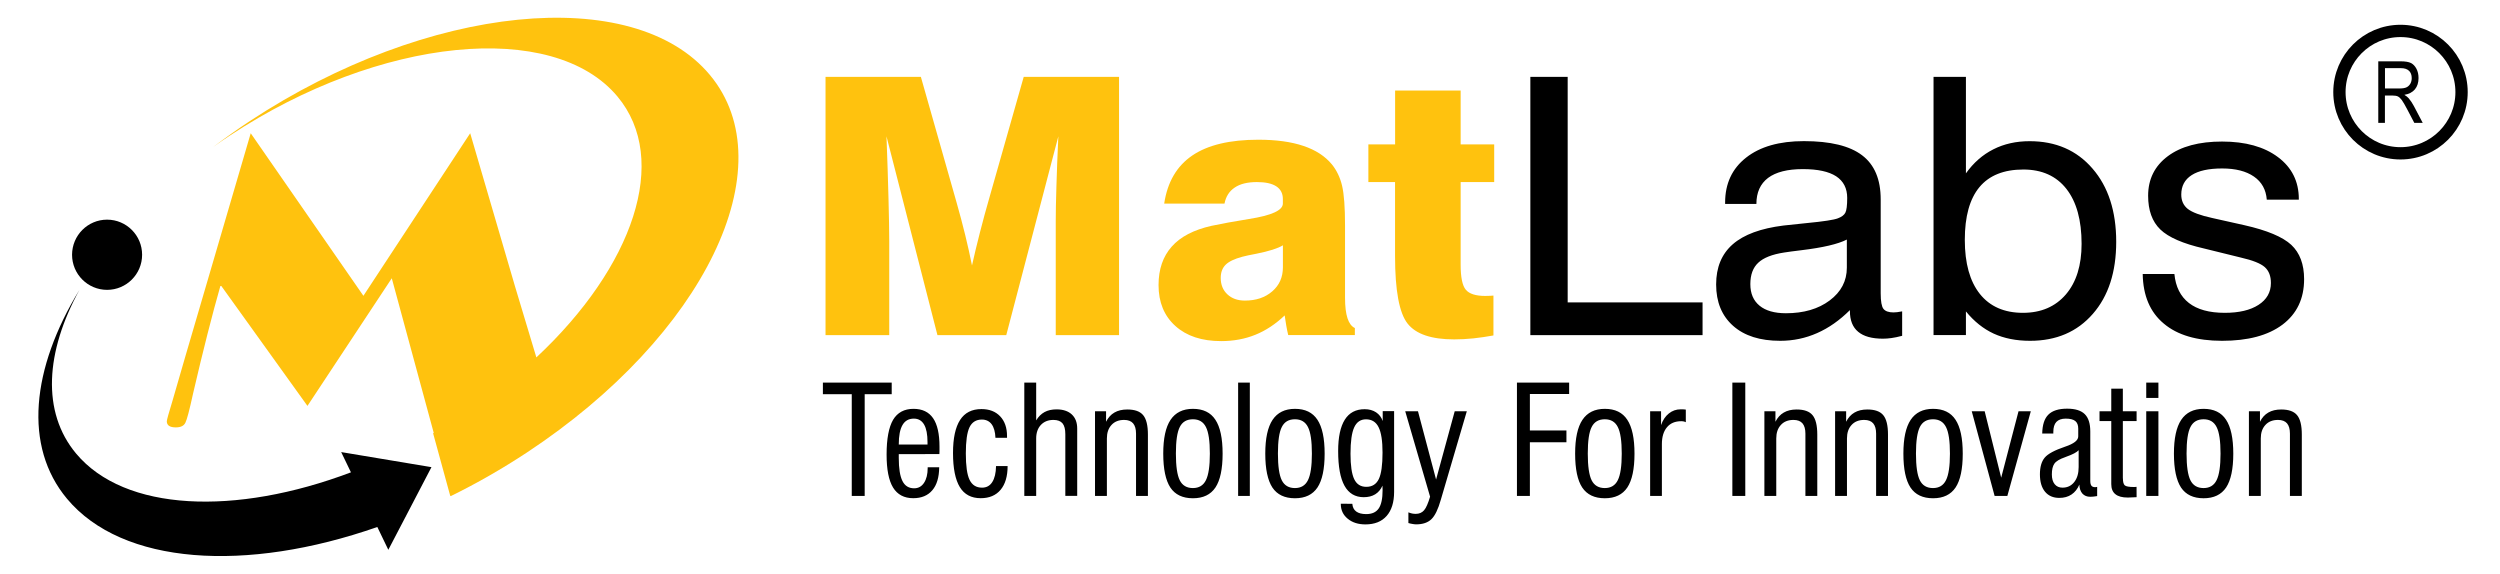
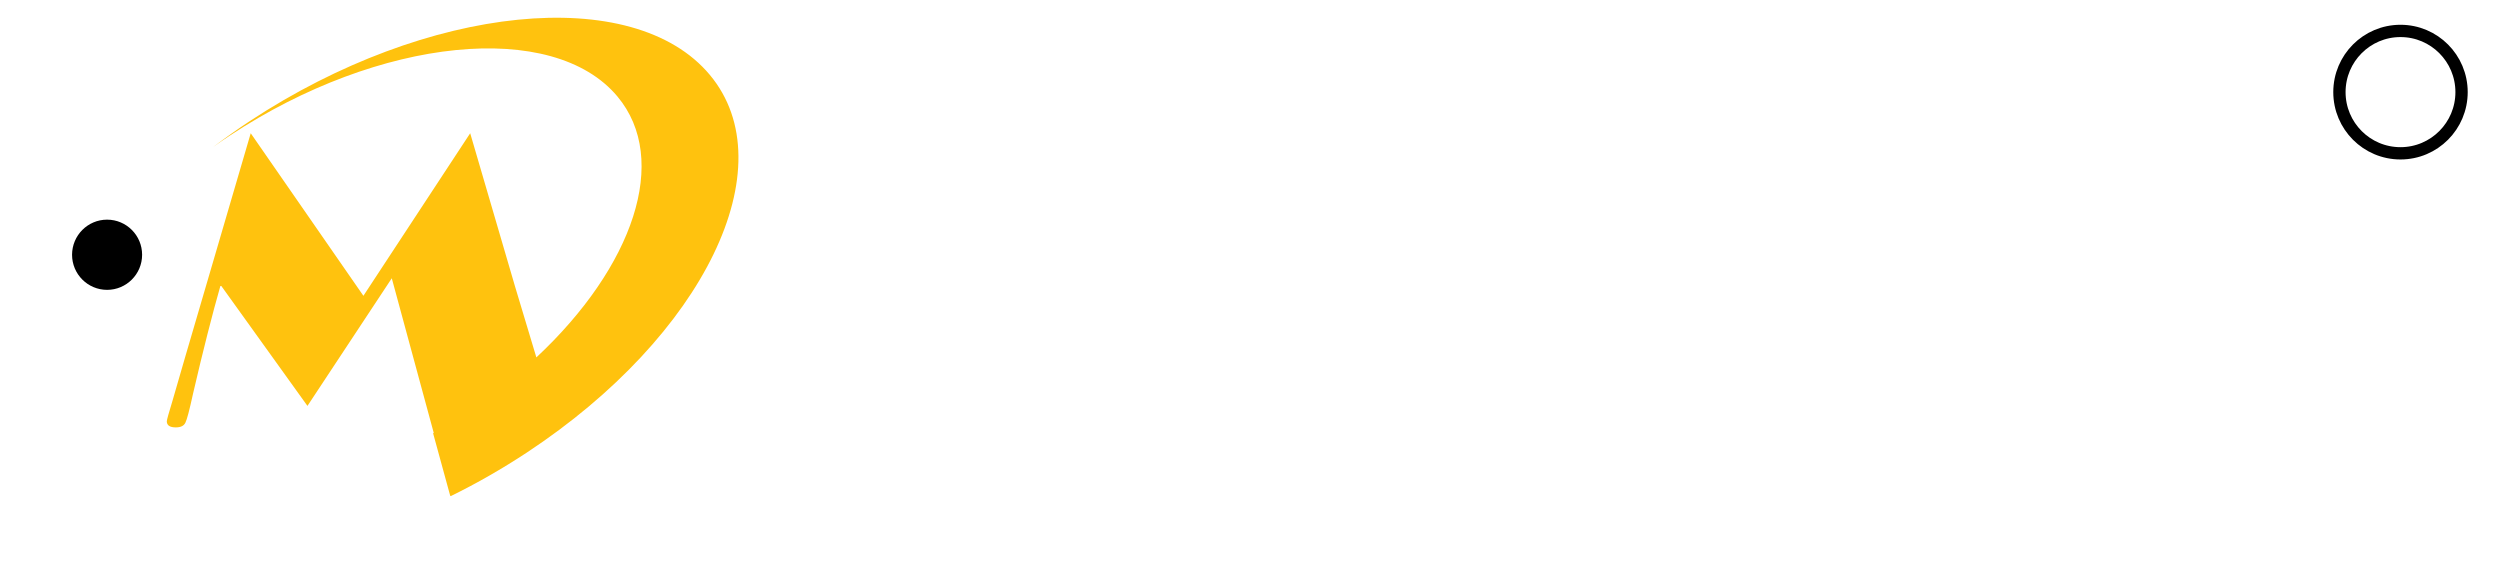
<svg xmlns="http://www.w3.org/2000/svg" width="244" height="56" viewBox="0 0 244 56" fill="none">
  <path fill-rule="evenodd" clip-rule="evenodd" d="M10.452 21.438C12.339 21.438 13.87 22.973 13.87 24.864C13.87 26.755 12.339 28.29 10.452 28.29C8.564 28.29 7.033 26.755 7.033 24.864C7.038 22.973 8.564 21.438 10.452 21.438Z" fill="black" />
  <path fill-rule="evenodd" clip-rule="evenodd" d="M24.397 11.808C23.152 12.63 21.959 13.475 20.811 14.344C21.351 13.958 21.901 13.579 22.463 13.211C37.057 3.593 53.984 1.897 60.266 9.422C65.411 15.585 61.826 26.025 52.35 34.884L52.258 34.58L50.267 27.957L45.891 13.004L35.468 28.871L24.471 13.004L20.244 27.434L18.081 34.815L16.842 39.093C16.463 40.328 16.28 40.995 16.28 41.116C16.28 41.513 16.572 41.714 17.163 41.714C17.628 41.714 17.943 41.565 18.092 41.26C18.247 40.961 18.494 40.012 18.844 38.408C19.813 34.229 20.714 30.693 21.534 27.819L30.007 39.616L38.238 27.158L42.334 42.254L42.271 42.289L43.946 48.406C44.112 48.325 43.86 48.486 44.026 48.406C46.516 47.181 48.994 45.767 51.42 44.169C68.744 32.746 76.74 16.241 69.278 7.307C61.82 -1.627 41.726 0.391 24.397 11.808Z" fill="#FFC20E" />
-   <path fill-rule="evenodd" clip-rule="evenodd" d="M33.299 44.123L42.11 45.594L39.627 50.355L39.638 50.378L39.609 50.389L37.9 53.66L36.827 51.435C24.018 55.914 11.949 55.155 6.539 48.676C2.272 43.565 3.063 35.977 7.761 28.279C4.428 34.344 4.05 40.219 7.423 44.261C12.167 49.941 22.962 50.366 34.252 46.1L33.299 44.123Z" fill="black" />
-   <path d="M219.494 48.4V40.139H220.573V41.162C220.774 40.765 221.043 40.461 221.387 40.265C221.732 40.064 222.15 39.966 222.644 39.966C223.372 39.966 223.888 40.15 224.192 40.518C224.502 40.886 224.657 41.519 224.657 42.415V48.406H223.498V42.323C223.498 41.875 223.401 41.541 223.212 41.317C223.022 41.099 222.73 40.984 222.334 40.984C221.818 40.984 221.405 41.145 221.106 41.472C220.802 41.8 220.653 42.237 220.653 42.795V48.4H219.494ZM213.408 44.267C213.408 45.502 213.534 46.371 213.787 46.877C214.039 47.382 214.469 47.635 215.072 47.635C215.663 47.635 216.087 47.377 216.34 46.865C216.598 46.348 216.724 45.485 216.724 44.272C216.724 43.048 216.598 42.18 216.34 41.679C216.087 41.174 215.663 40.921 215.072 40.921C214.475 40.921 214.045 41.168 213.793 41.668C213.534 42.162 213.408 43.031 213.408 44.267ZM212.175 44.272C212.175 42.789 212.41 41.691 212.886 40.978C213.362 40.265 214.091 39.903 215.072 39.903C216.064 39.903 216.798 40.254 217.263 40.967C217.733 41.674 217.969 42.778 217.969 44.278C217.969 45.773 217.733 46.877 217.269 47.578C216.798 48.279 216.07 48.63 215.072 48.63C214.068 48.63 213.334 48.279 212.869 47.584C212.41 46.882 212.175 45.779 212.175 44.272ZM209.473 48.4V40.139H210.661V48.4H209.473ZM209.473 38.84V37.339H210.661V38.84H209.473ZM207.196 46.693C207.196 47.038 207.259 47.262 207.379 47.371C207.506 47.48 207.804 47.532 208.268 47.532C208.332 47.532 208.383 47.532 208.423 47.526C208.464 47.526 208.498 47.52 208.527 47.515L208.532 48.526C208.464 48.532 208.366 48.532 208.246 48.538C207.947 48.555 207.764 48.561 207.678 48.561C207.133 48.561 206.725 48.452 206.462 48.233C206.192 48.02 206.06 47.687 206.06 47.25V41.093H204.913V40.139H206.06V37.931H207.19V40.139H208.532V41.093H207.19V46.693H207.196ZM204.689 48.417C204.546 48.44 204.419 48.457 204.31 48.469C204.201 48.48 204.104 48.486 204.012 48.486C203.685 48.486 203.433 48.383 203.243 48.176C203.06 47.969 202.957 47.676 202.945 47.296C202.767 47.716 202.515 48.038 202.182 48.262C201.85 48.486 201.454 48.595 200.989 48.595C200.393 48.595 199.928 48.394 199.595 47.992C199.262 47.589 199.096 47.026 199.096 46.296C199.096 45.583 199.251 45.043 199.561 44.669C199.871 44.295 200.536 43.939 201.557 43.594L201.574 43.588C202.417 43.306 202.836 42.973 202.836 42.594V41.835C202.836 41.495 202.739 41.248 202.549 41.093C202.354 40.938 202.045 40.857 201.62 40.857C201.207 40.857 200.903 40.967 200.702 41.179C200.502 41.392 200.404 41.725 200.404 42.168V42.312H199.32C199.337 41.467 199.532 40.852 199.922 40.467C200.312 40.081 200.92 39.886 201.758 39.886C202.538 39.886 203.112 40.064 203.473 40.42C203.834 40.777 204.012 41.34 204.012 42.111V46.946C204.012 47.158 204.052 47.313 204.127 47.411C204.201 47.503 204.328 47.549 204.5 47.549C204.534 47.549 204.586 47.543 204.655 47.526C204.666 47.526 204.672 47.526 204.683 47.52V48.417H204.689ZM202.871 43.945C202.687 44.146 202.286 44.358 201.666 44.577C201.614 44.594 201.574 44.611 201.551 44.623C201.018 44.807 200.668 45.02 200.507 45.255C200.341 45.491 200.261 45.836 200.261 46.302C200.261 46.715 200.352 47.032 200.536 47.256C200.719 47.48 200.972 47.595 201.299 47.595C201.781 47.595 202.159 47.411 202.446 47.049C202.733 46.681 202.876 46.198 202.876 45.583V43.945H202.871ZM194.673 48.4L192.442 40.139H193.704L195.316 46.623L197.008 40.139H198.207L195.918 48.4H194.673ZM186.998 44.267C186.998 45.502 187.124 46.371 187.377 46.877C187.629 47.382 188.059 47.635 188.662 47.635C189.253 47.635 189.677 47.377 189.929 46.865C190.188 46.348 190.314 45.485 190.314 44.272C190.314 43.048 190.188 42.18 189.929 41.679C189.677 41.174 189.253 40.921 188.662 40.921C188.065 40.921 187.635 41.168 187.383 41.668C187.13 42.162 186.998 43.031 186.998 44.267ZM185.771 44.272C185.771 42.789 186.006 41.691 186.482 40.978C186.958 40.265 187.687 39.903 188.667 39.903C189.66 39.903 190.394 40.254 190.859 40.967C191.329 41.674 191.564 42.778 191.564 44.278C191.564 45.773 191.329 46.877 190.865 47.578C190.394 48.279 189.666 48.63 188.667 48.63C187.664 48.63 186.929 48.279 186.465 47.584C186 46.882 185.771 45.779 185.771 44.272ZM179.105 48.4V40.139H180.183V41.162C180.384 40.765 180.654 40.461 180.998 40.265C181.342 40.064 181.761 39.966 182.254 39.966C182.983 39.966 183.499 40.15 183.803 40.518C184.113 40.886 184.268 41.519 184.268 42.415V48.406H183.109V42.323C183.109 41.875 183.011 41.541 182.822 41.317C182.633 41.099 182.34 40.984 181.945 40.984C181.428 40.984 181.015 41.145 180.717 41.472C180.413 41.8 180.264 42.237 180.264 42.795V48.4H179.105ZM172.204 48.4V40.139H173.283V41.162C173.483 40.765 173.753 40.461 174.097 40.265C174.441 40.064 174.86 39.966 175.354 39.966C176.082 39.966 176.598 40.15 176.902 40.518C177.212 40.886 177.367 41.519 177.367 42.415V48.406H176.208V42.323C176.208 41.875 176.111 41.541 175.921 41.317C175.732 41.099 175.44 40.984 175.044 40.984C174.527 40.984 174.114 41.145 173.816 41.472C173.512 41.8 173.363 42.237 173.363 42.795V48.4H172.204ZM169.078 48.4V37.339H170.34V48.4H169.078ZM161.053 48.4V40.139H162.12V41.49C162.286 41.007 162.539 40.627 162.877 40.357C163.21 40.087 163.6 39.949 164.036 39.949C164.162 39.949 164.265 39.949 164.334 39.955C164.403 39.961 164.472 39.966 164.535 39.978V41.208C164.472 41.174 164.403 41.151 164.328 41.133C164.254 41.116 164.173 41.11 164.082 41.11C163.485 41.11 163.026 41.306 162.699 41.697C162.366 42.088 162.2 42.64 162.2 43.341V48.4H161.053ZM154.967 44.267C154.967 45.502 155.093 46.371 155.345 46.877C155.598 47.382 156.028 47.635 156.63 47.635C157.221 47.635 157.645 47.377 157.898 46.865C158.156 46.348 158.282 45.485 158.282 44.272C158.282 43.048 158.156 42.18 157.898 41.679C157.645 41.174 157.221 40.921 156.63 40.921C156.034 40.921 155.603 41.168 155.351 41.668C155.093 42.162 154.967 43.031 154.967 44.267ZM153.733 44.272C153.733 42.789 153.969 41.691 154.445 40.978C154.921 40.265 155.649 39.903 156.63 39.903C157.623 39.903 158.357 40.254 158.821 40.967C159.292 41.674 159.527 42.778 159.527 44.278C159.527 45.773 159.292 46.877 158.827 47.578C158.357 48.279 157.628 48.63 156.63 48.63C155.626 48.63 154.892 48.279 154.427 47.584C153.963 46.882 153.733 45.779 153.733 44.272ZM148.054 48.4V37.339H153.148V38.454H149.316V42.013H152.884V43.163H149.316V48.4H148.054ZM137.459 51.05V50.004C137.58 50.056 137.7 50.09 137.821 50.119C137.941 50.142 138.056 50.153 138.176 50.153C138.515 50.153 138.784 50.038 138.985 49.808C139.186 49.578 139.381 49.136 139.576 48.475L137.15 40.139H138.394L140.161 46.802L141.98 40.139H143.161L140.626 48.768C140.362 49.705 140.052 50.343 139.702 50.676C139.352 51.01 138.859 51.177 138.217 51.177C138.119 51.177 138.004 51.165 137.878 51.142C137.752 51.125 137.609 51.09 137.459 51.05ZM130.84 49.165L131.987 49.17C132.01 49.504 132.136 49.751 132.366 49.923C132.595 50.09 132.916 50.176 133.341 50.176C133.909 50.176 134.31 49.992 134.563 49.624C134.815 49.257 134.941 48.659 134.941 47.837C134.941 47.814 134.941 47.756 134.935 47.658C134.93 47.561 134.93 47.474 134.93 47.4C134.763 47.773 134.528 48.055 134.218 48.245C133.909 48.434 133.536 48.526 133.1 48.526C132.262 48.526 131.637 48.153 131.224 47.411C130.811 46.669 130.604 45.537 130.604 44.019C130.604 42.663 130.822 41.645 131.253 40.961C131.683 40.277 132.331 39.938 133.192 39.938C133.628 39.938 133.995 40.041 134.304 40.242C134.608 40.444 134.826 40.731 134.953 41.093V40.127H136.065V48.009C136.065 49.021 135.819 49.808 135.337 50.355C134.849 50.907 134.161 51.182 133.266 51.182C132.561 51.182 131.981 50.998 131.534 50.625C131.086 50.257 130.863 49.78 130.863 49.199V49.165H130.84ZM131.809 44.284C131.809 45.439 131.93 46.261 132.171 46.767C132.411 47.267 132.801 47.515 133.352 47.515C133.92 47.515 134.327 47.262 134.574 46.75C134.815 46.244 134.935 45.382 134.935 44.175C134.935 43.036 134.809 42.208 134.551 41.697C134.299 41.185 133.886 40.926 133.323 40.926C132.796 40.926 132.411 41.185 132.171 41.708C131.93 42.231 131.809 43.094 131.809 44.284ZM124.725 44.267C124.725 45.502 124.851 46.371 125.103 46.877C125.356 47.382 125.786 47.635 126.388 47.635C126.979 47.635 127.404 47.377 127.656 46.865C127.914 46.348 128.04 45.485 128.04 44.272C128.04 43.048 127.914 42.18 127.656 41.679C127.404 41.174 126.979 40.921 126.388 40.921C125.786 40.921 125.361 41.168 125.109 41.668C124.851 42.162 124.725 43.031 124.725 44.267ZM123.491 44.272C123.491 42.789 123.727 41.691 124.203 40.978C124.679 40.265 125.407 39.903 126.388 39.903C127.381 39.903 128.109 40.254 128.58 40.967C129.05 41.674 129.285 42.778 129.285 44.278C129.285 45.773 129.05 46.877 128.585 47.578C128.115 48.279 127.386 48.63 126.388 48.63C125.384 48.63 124.65 48.279 124.186 47.584C123.727 46.882 123.491 45.779 123.491 44.272ZM120.841 48.4V37.339H121.983V48.4H120.841ZM114.767 44.267C114.767 45.502 114.893 46.371 115.145 46.877C115.398 47.382 115.828 47.635 116.43 47.635C117.021 47.635 117.445 47.377 117.698 46.865C117.956 46.348 118.082 45.485 118.082 44.272C118.082 43.048 117.956 42.18 117.698 41.679C117.445 41.174 117.021 40.921 116.43 40.921C115.833 40.921 115.403 41.168 115.151 41.668C114.893 42.162 114.767 43.031 114.767 44.267ZM113.533 44.272C113.533 42.789 113.768 41.691 114.245 40.978C114.721 40.265 115.449 39.903 116.43 39.903C117.422 39.903 118.157 40.254 118.621 40.967C119.092 41.674 119.327 42.778 119.327 44.278C119.327 45.773 119.092 46.877 118.627 47.578C118.157 48.279 117.428 48.63 116.43 48.63C115.426 48.63 114.692 48.279 114.227 47.584C113.768 46.882 113.533 45.779 113.533 44.272ZM106.873 48.4V40.139H107.952V41.162C108.153 40.765 108.422 40.461 108.766 40.265C109.111 40.064 109.529 39.966 110.023 39.966C110.751 39.966 111.267 40.15 111.571 40.518C111.881 40.886 112.036 41.519 112.036 42.415V48.406H110.877V42.323C110.877 41.875 110.78 41.541 110.59 41.317C110.401 41.099 110.109 40.984 109.713 40.984C109.197 40.984 108.784 41.145 108.485 41.472C108.181 41.8 108.032 42.237 108.032 42.795V48.4H106.873ZM99.972 48.4V37.339H101.131V41.03C101.349 40.668 101.619 40.398 101.946 40.219C102.273 40.041 102.663 39.955 103.122 39.955C103.753 39.955 104.252 40.121 104.602 40.444C104.957 40.771 105.135 41.231 105.135 41.823V48.394H103.976V42.381C103.976 41.892 103.885 41.541 103.701 41.317C103.518 41.099 103.219 40.984 102.818 40.984C102.307 40.984 101.9 41.145 101.59 41.472C101.286 41.8 101.131 42.237 101.131 42.795V48.4H99.972ZM97.213 45.491L98.343 45.485C98.343 46.486 98.114 47.262 97.655 47.808C97.196 48.354 96.548 48.624 95.716 48.624C94.798 48.624 94.121 48.262 93.68 47.543C93.238 46.819 93.014 45.709 93.014 44.215C93.014 42.778 93.244 41.703 93.703 40.99C94.162 40.277 94.856 39.926 95.791 39.926C96.559 39.926 97.168 40.162 97.615 40.633C98.062 41.105 98.286 41.748 98.286 42.559V42.731H97.156C97.133 42.151 97.007 41.708 96.783 41.404C96.559 41.105 96.238 40.949 95.831 40.949C95.269 40.949 94.867 41.202 94.626 41.697C94.385 42.197 94.265 43.048 94.265 44.255C94.265 45.468 94.385 46.33 94.632 46.836C94.879 47.342 95.28 47.595 95.848 47.595C96.278 47.595 96.611 47.417 96.841 47.055C97.076 46.693 97.202 46.169 97.213 45.491ZM90.536 45.606H91.666C91.655 46.583 91.437 47.331 90.995 47.848C90.559 48.365 89.934 48.624 89.131 48.624C88.242 48.624 87.588 48.273 87.163 47.584C86.739 46.888 86.532 45.819 86.532 44.364C86.532 42.824 86.745 41.697 87.163 40.978C87.588 40.265 88.253 39.903 89.16 39.903C90.014 39.903 90.651 40.208 91.07 40.817C91.489 41.426 91.695 42.352 91.695 43.6C91.695 43.795 91.695 43.945 91.695 44.048C91.695 44.151 91.689 44.238 91.684 44.318L87.72 44.324V44.692C87.72 45.721 87.84 46.474 88.081 46.951C88.316 47.423 88.701 47.658 89.223 47.658C89.63 47.658 89.951 47.48 90.186 47.124C90.422 46.767 90.542 46.284 90.542 45.669V45.606H90.536ZM87.72 43.387H90.525V43.163C90.525 42.398 90.416 41.823 90.192 41.438C89.968 41.053 89.636 40.857 89.194 40.857C88.695 40.857 88.328 41.064 88.087 41.478C87.84 41.898 87.72 42.53 87.72 43.387ZM83.131 48.4V38.472H80.314V37.339H87.031V38.472H84.393V48.4H83.131Z" fill="black" />
-   <path d="M133.553 17.77V14.091H136.163V8.836H142.559V14.091H145.834V17.77H142.559V25.83C142.559 27.06 142.725 27.882 143.064 28.279C143.402 28.681 144.033 28.883 144.951 28.883C145.158 28.883 145.312 28.877 145.427 28.871C145.542 28.865 145.657 28.86 145.76 28.848V32.74C145.094 32.861 144.435 32.958 143.792 33.027C143.15 33.091 142.53 33.125 141.934 33.125C139.714 33.125 138.194 32.614 137.379 31.579C136.565 30.544 136.157 28.348 136.157 24.985V17.77H133.553ZM132.234 32.7H125.729C125.654 32.401 125.597 32.096 125.539 31.774C125.482 31.458 125.436 31.125 125.384 30.785C124.49 31.636 123.532 32.269 122.516 32.677C121.507 33.085 120.394 33.292 119.183 33.292C117.302 33.292 115.811 32.803 114.715 31.814C113.619 30.826 113.074 29.498 113.074 27.819C113.074 26.284 113.505 25.031 114.359 24.071C115.208 23.105 116.51 22.432 118.243 22.041C119.206 21.834 120.417 21.616 121.897 21.374C124.105 21.029 125.207 20.529 125.207 19.868V19.42C125.207 18.885 124.994 18.465 124.57 18.189C124.14 17.908 123.509 17.77 122.671 17.77C121.765 17.77 121.042 17.942 120.509 18.305C119.975 18.661 119.642 19.184 119.51 19.874H113.625C113.94 17.77 114.853 16.206 116.367 15.177C117.881 14.148 120.032 13.636 122.82 13.636C124.553 13.636 126.021 13.838 127.209 14.24C128.402 14.637 129.337 15.246 130.002 16.057C130.467 16.637 130.8 17.333 130.989 18.138C131.178 18.943 131.276 20.236 131.276 22.018V29.072C131.276 29.912 131.356 30.578 131.517 31.067C131.677 31.55 131.912 31.866 132.234 32.016V32.7ZM125.207 23.944C124.719 24.243 123.853 24.519 122.614 24.766C122.011 24.875 121.558 24.979 121.249 25.059C120.48 25.266 119.935 25.525 119.619 25.841C119.298 26.163 119.143 26.589 119.143 27.129C119.143 27.79 119.361 28.325 119.792 28.727C120.222 29.13 120.79 29.337 121.501 29.337C122.591 29.337 123.48 29.038 124.174 28.434C124.868 27.836 125.212 27.049 125.212 26.083V23.944H125.207ZM80.572 32.7V7.502H89.877L93.364 19.77C93.668 20.851 93.955 21.909 94.202 22.927C94.454 23.95 94.672 24.945 94.867 25.91C95.097 24.887 95.349 23.812 95.642 22.685C95.928 21.564 96.255 20.357 96.628 19.069L99.915 7.502H109.219V32.706H103.041V21.535C103.041 20.748 103.059 19.644 103.105 18.224C103.145 16.804 103.208 15.166 103.294 13.303L98.212 32.706H91.494L86.521 13.303C86.607 15.534 86.67 17.551 86.716 19.334C86.762 21.121 86.79 22.513 86.79 23.519V32.706H80.572V32.7Z" fill="#FFC20E" />
-   <path d="M209.129 26.744H212.221C212.341 27.986 212.812 28.928 213.638 29.572C214.458 30.21 215.622 30.532 217.137 30.532C218.531 30.532 219.626 30.274 220.429 29.756C221.233 29.239 221.64 28.526 221.64 27.623C221.64 26.945 221.445 26.433 221.043 26.071C220.642 25.715 219.867 25.404 218.714 25.14L215.1 24.249C213.064 23.783 211.641 23.162 210.85 22.398C210.052 21.627 209.657 20.529 209.657 19.104C209.657 17.488 210.299 16.195 211.584 15.24C212.869 14.286 214.636 13.815 216.873 13.815C219.156 13.815 220.98 14.32 222.334 15.338C223.688 16.35 224.365 17.718 224.365 19.42V19.489H221.238C221.164 18.517 220.751 17.764 219.988 17.235C219.225 16.706 218.192 16.442 216.884 16.442C215.571 16.442 214.578 16.66 213.907 17.091C213.225 17.528 212.892 18.161 212.892 18.994C212.892 19.587 213.104 20.052 213.529 20.391C213.959 20.725 214.751 21.024 215.915 21.277L219.047 21.978C221.267 22.478 222.793 23.122 223.63 23.898C224.462 24.68 224.881 25.795 224.881 27.244C224.881 29.147 224.175 30.624 222.776 31.682C221.365 32.74 219.397 33.263 216.873 33.263C214.401 33.263 212.508 32.7 211.188 31.584C209.846 30.469 209.163 28.854 209.129 26.744ZM188.713 32.7V7.502H191.874V16.919C192.614 15.884 193.503 15.102 194.553 14.573C195.603 14.039 196.784 13.78 198.092 13.78C200.639 13.78 202.687 14.665 204.224 16.448C205.767 18.224 206.542 20.616 206.542 23.599C206.542 26.543 205.785 28.894 204.259 30.636C202.733 32.389 200.691 33.263 198.132 33.263C196.784 33.263 195.603 33.027 194.587 32.562C193.578 32.096 192.671 31.372 191.874 30.394V32.7H188.713ZM191.765 23.41C191.765 25.692 192.253 27.451 193.234 28.687C194.215 29.917 195.62 30.532 197.438 30.532C199.211 30.532 200.605 29.929 201.632 28.733C202.653 27.537 203.163 25.893 203.163 23.8C203.163 21.489 202.67 19.701 201.683 18.437C200.697 17.178 199.291 16.545 197.478 16.545C195.574 16.545 194.146 17.12 193.193 18.264C192.241 19.414 191.765 21.121 191.765 23.41ZM180.252 23.381C179.386 23.823 177.912 24.168 175.812 24.421C175.072 24.513 174.516 24.582 174.137 24.645C172.967 24.824 172.118 25.157 171.608 25.64C171.091 26.117 170.833 26.813 170.833 27.733C170.833 28.647 171.132 29.342 171.734 29.837C172.33 30.325 173.185 30.573 174.304 30.573C176.036 30.573 177.464 30.159 178.577 29.325C179.69 28.491 180.252 27.428 180.252 26.123V23.381ZM180.562 30.256C179.552 31.262 178.486 32.01 177.35 32.51C176.22 33.01 175.021 33.263 173.747 33.263C171.786 33.263 170.254 32.78 169.153 31.803C168.051 30.826 167.495 29.48 167.495 27.761C167.495 26.094 168.034 24.789 169.118 23.841C170.202 22.892 171.86 22.288 174.069 22.012C174.631 21.955 175.394 21.875 176.352 21.771C177.986 21.616 179.002 21.455 179.369 21.311C179.742 21.173 179.988 20.989 180.103 20.765C180.224 20.541 180.287 20.058 180.287 19.316C180.287 18.379 179.925 17.678 179.208 17.206C178.491 16.741 177.407 16.505 175.956 16.505C174.459 16.505 173.329 16.793 172.566 17.362C171.808 17.937 171.424 18.782 171.424 19.903H168.372V19.765C168.372 17.919 169.055 16.453 170.42 15.384C171.786 14.309 173.661 13.774 176.059 13.774C178.635 13.774 180.528 14.234 181.738 15.154C182.954 16.074 183.556 17.505 183.556 19.466V28.63C183.556 29.411 183.648 29.923 183.826 30.147C184.01 30.377 184.337 30.492 184.801 30.492C184.899 30.492 185.013 30.486 185.157 30.469C185.3 30.452 185.461 30.423 185.65 30.389V32.775C185.26 32.878 184.91 32.953 184.612 32.993C184.325 33.033 184.044 33.056 183.78 33.056C182.702 33.056 181.893 32.832 181.359 32.383C180.82 31.941 180.551 31.262 180.551 30.36V30.256H180.562ZM149.362 32.7V7.502H153.005V29.515H166.17V32.706H149.362V32.7Z" fill="black" />
  <path d="M234.288 14.964C237.58 14.964 240.248 12.29 240.248 8.991C240.248 5.692 237.58 3.018 234.288 3.018C230.997 3.018 228.328 5.692 228.328 8.991C228.328 12.29 230.997 14.964 234.288 14.964Z" stroke="black" stroke-width="1.2" stroke-miterlimit="10" />
-   <path d="M232.12 11.998V5.985H234.3C234.753 5.985 235.091 6.042 235.309 6.151C235.527 6.261 235.705 6.45 235.843 6.709C235.981 6.968 236.049 7.272 236.049 7.617C236.049 8.071 235.929 8.439 235.694 8.721C235.459 9.003 235.114 9.181 234.667 9.256C234.851 9.365 234.988 9.48 235.086 9.589C235.281 9.819 235.447 10.072 235.596 10.354L236.457 11.992H235.636L234.983 10.745C234.73 10.256 234.535 9.928 234.409 9.756C234.277 9.583 234.156 9.474 234.03 9.411C233.91 9.353 233.738 9.325 233.52 9.325H232.768V11.992H232.12V11.998ZM232.774 8.635H234.174C234.478 8.635 234.713 8.6 234.868 8.526C235.028 8.451 235.149 8.336 235.246 8.175C235.338 8.014 235.384 7.83 235.384 7.623C235.384 7.318 235.298 7.083 235.12 6.91C234.942 6.738 234.678 6.651 234.329 6.651H232.774V8.635Z" fill="black" />
</svg>